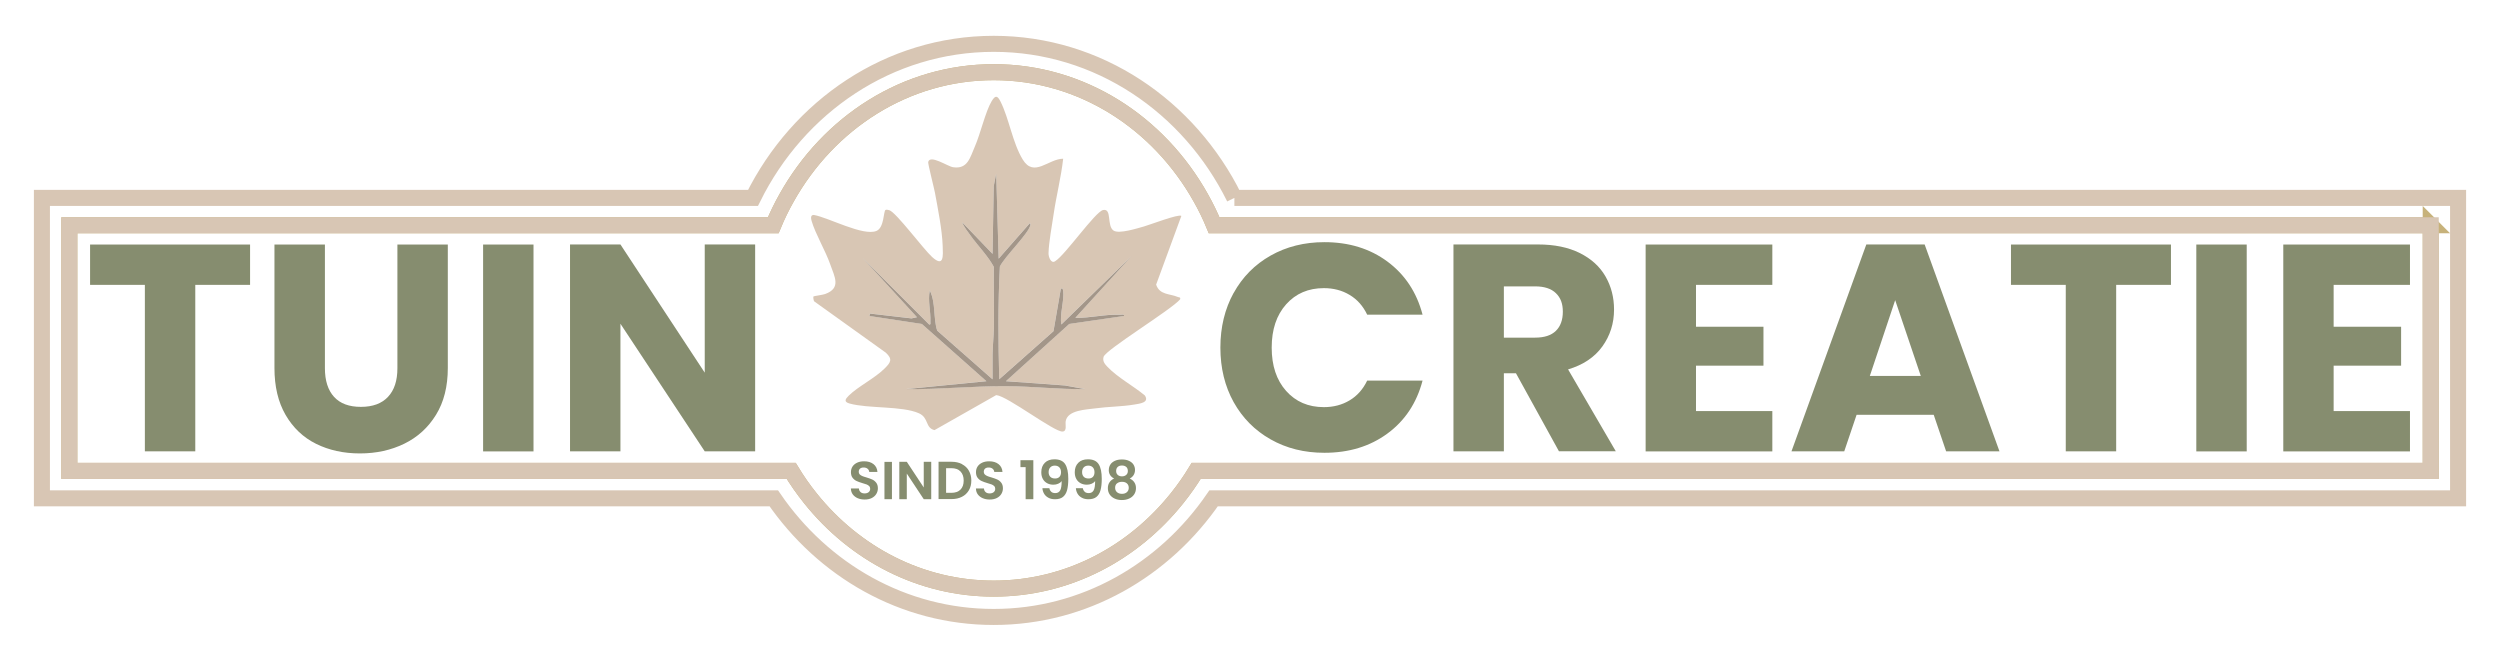
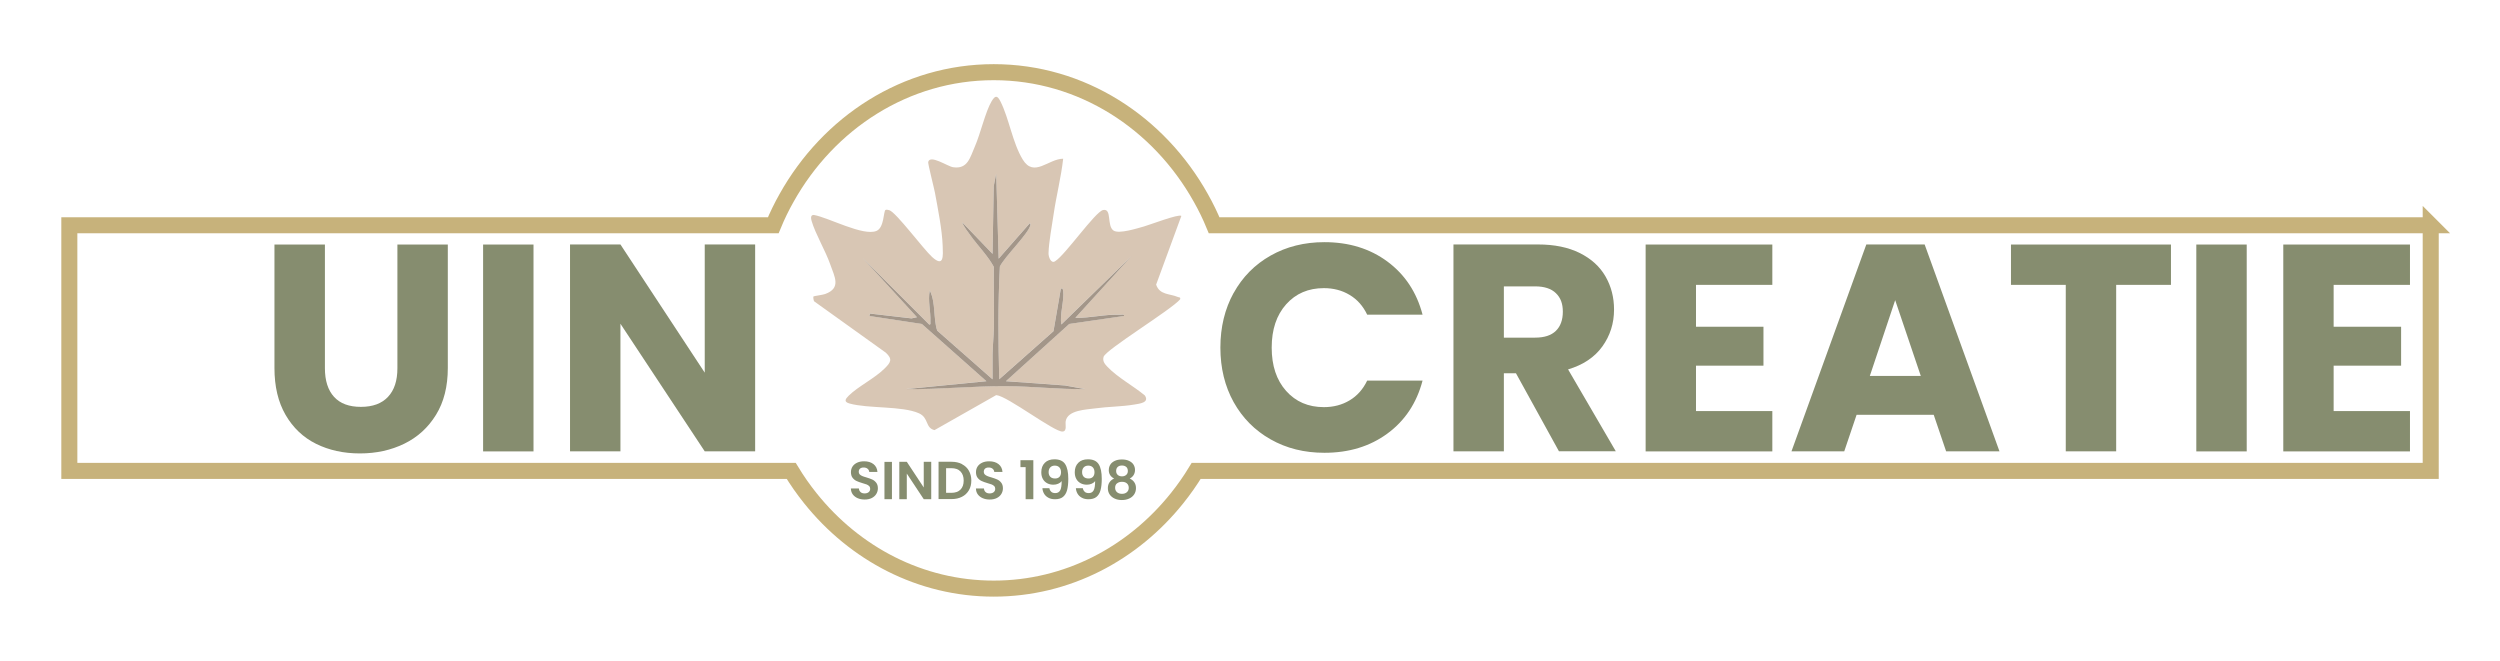
<svg xmlns="http://www.w3.org/2000/svg" id="Laag_1" viewBox="0 0 467.66 123.62">
  <g>
-     <path d="M46.78,45.74v7.55s-10.25,0-10.25,0v31.14s-9.43,0-9.43,0v-31.14s-10.25,0-10.25,0v-7.55s29.93,0,29.93,0Z" fill="#868d6f" />
    <path d="M60.78,45.74v23.15c0,2.31.57,4.1,1.71,5.35,1.14,1.25,2.81,1.87,5.02,1.87s3.9-.62,5.07-1.87c1.18-1.25,1.76-3.03,1.76-5.35v-23.15s9.43,0,9.43,0v23.1c0,3.46-.74,6.38-2.21,8.76-1.47,2.39-3.45,4.19-5.93,5.4-2.48,1.21-5.25,1.82-8.3,1.82s-5.78-.6-8.19-1.79c-2.41-1.19-4.31-3-5.71-5.4-1.4-2.41-2.09-5.34-2.09-8.79v-23.1s9.43,0,9.43,0Z" fill="#868d6f" />
    <path d="M99.8,45.74v38.7s-9.43,0-9.43,0v-38.7s9.43,0,9.43,0Z" fill="#868d6f" />
    <path d="M141.26,84.43h-9.43s-15.77-23.87-15.77-23.87v23.87s-9.43,0-9.43,0v-38.7s9.43,0,9.43,0l15.77,23.98v-23.98s9.43,0,9.43,0v38.7Z" fill="#868d6f" />
    <path d="M230.77,54.81c1.65-2.99,3.96-5.33,6.92-7,2.96-1.67,6.31-2.51,10.06-2.51,4.59,0,8.53,1.21,11.8,3.64,3.27,2.43,5.46,5.73,6.56,9.92h-10.36c-.77-1.62-1.87-2.85-3.28-3.69-1.41-.85-3.02-1.27-4.82-1.27-2.9,0-5.26,1.01-7.06,3.03-1.8,2.02-2.7,4.72-2.7,8.1s.9,6.08,2.7,8.1c1.8,2.02,4.15,3.03,7.06,3.03,1.8,0,3.41-.42,4.82-1.27,1.41-.84,2.51-2.08,3.28-3.69h10.36c-1.1,4.19-3.29,7.49-6.56,9.89-3.27,2.41-7.2,3.61-11.8,3.61-3.75,0-7.1-.83-10.06-2.51-2.96-1.67-5.26-4-6.92-6.97-1.65-2.98-2.48-6.38-2.48-10.2,0-3.82.83-7.23,2.48-10.23Z" fill="#868d6f" />
    <path d="M291.63,84.43l-8.05-14.61h-2.26s0,14.61,0,14.61h-9.43s0-38.7,0-38.7h15.82c3.05,0,5.65.53,7.8,1.6,2.15,1.07,3.76,2.53,4.82,4.38,1.07,1.86,1.6,3.92,1.6,6.2,0,2.57-.73,4.87-2.18,6.89-1.45,2.02-3.59,3.46-6.42,4.3l8.93,15.32h-10.64ZM281.32,63.16h5.84c1.73,0,3.02-.42,3.89-1.27.86-.84,1.3-2.04,1.3-3.58s-.43-2.63-1.3-3.47c-.86-.84-2.16-1.27-3.89-1.27h-5.84s0,9.59,0,9.59Z" fill="#868d6f" />
    <path d="M317.26,53.29v7.83s12.62,0,12.62,0v7.28s-12.62,0-12.62,0v8.49s14.28,0,14.28,0v7.55s-23.7,0-23.7,0v-38.7s23.7,0,23.7,0v7.55s-14.28,0-14.28,0Z" fill="#868d6f" />
    <path d="M361.74,77.6h-14.44s-2.31,6.83-2.31,6.83h-9.87s14-38.7,14-38.7h10.91s14,38.7,14,38.7h-9.98s-2.32-6.83-2.32-6.83ZM359.31,70.32l-4.79-14.17-4.74,14.17h9.54Z" fill="#868d6f" />
    <path d="M406.11,45.74v7.55s-10.25,0-10.25,0v31.14s-9.43,0-9.43,0v-31.14s-10.25,0-10.25,0v-7.55s29.93,0,29.93,0Z" fill="#868d6f" />
    <path d="M420.28,45.74v38.7s-9.43,0-9.43,0v-38.7s9.43,0,9.43,0Z" fill="#868d6f" />
    <path d="M436.54,53.29v7.83s12.62,0,12.62,0v7.28s-12.62,0-12.62,0v8.49s14.28,0,14.28,0v7.55s-23.7,0-23.7,0v-38.7s23.7,0,23.7,0v7.55s-14.28,0-14.28,0Z" fill="#868d6f" />
  </g>
  <g>
    <path d="M186.25,73.97s0,0,0,0l-11.44,6.49c-1.77-.43-1.03-2.31-2.91-3.15-3.15-1.41-9.46-.84-12.99-1.83-1.1-.31-.8-.82-.14-1.47,1.75-1.73,4.85-3.22,6.74-5.11,1.11-1.11,1.51-1.71.19-2.93l-13.41-9.61c-.12-.19-.19-.83-.12-.91.08-.08,1.68-.27,2.18-.45,3.07-1.11,1.76-3.24.96-5.54-.91-2.61-2.79-5.71-3.49-8.14-.12-.43-.25-1.13.42-1.11,2.73.47,9.26,4.04,11.73,2.98,1.44-.62,1.28-3.64,1.67-3.91.14-.1.53-.02.72.04,1.25.37,6.4,7.31,8,8.75,2.25,2.04,2.05-.24,1.98-2.09-.11-3.05-.89-6.89-1.45-9.95-.16-.87-1.33-5.42-1.26-5.72.35-1.46,3.59.8,4.65.97,2.75.42,3.18-1.82,4.08-3.87,1.05-2.39,1.98-6.54,3.14-8.48.68-1.13,1.07-1.1,1.65.05,1.61,3.17,2.25,7.73,4.17,10.87,2.11,3.44,4.79-.15,7.56-.16-.39,3.5-1.28,6.92-1.79,10.4-.31,2.1-.9,5.26-.95,7.27-.02.73.5,2.07,1.27,1.48,1.86-1.15,7.48-9.24,8.93-9.55,1.73-.36.64,2.98,1.98,3.85,1.02.66,4.39-.42,5.65-.77.99-.27,6.57-2.41,7.02-1.98l-4.72,12.85c.65,1.97,2.57,1.67,4.04,2.31.28.12.55,0,.45.44-1.6,1.92-13.92,9.42-14.32,10.76-.24.81.23,1.36.75,1.9,1.93,2.01,4.83,3.54,6.97,5.33.91,1.36-1.02,1.53-1.98,1.7-2.37.4-4.88.38-7.26.71-1.74.24-5.21.31-5.57,2.4-.11.63.31,1.87-.58,1.94-1.53.12-10.26-6.59-12.36-6.81,0,0-.09,0-.16.03ZM186.81,48.39l-.46-15.95-.46,2.38-.22,12.66-5.69-5.92c.33.9,1.07,1.79,1.64,2.58,1.4,1.93,3.13,3.65,4.28,5.75-.03,3.8.08,7.6.02,11.39-.02,1.6-.22,3.39-.25,4.99s.04,3.12,0,4.68l-10.36-9.12c-.75-2.34-.24-5.19-1.38-7.51-.39,1.94.21,3.85.11,5.81-.01.26.15.63-.23.56l-12.53-12.53,10.25,11.17-1.02.22-7.76-.9-.11.45,9.8,1.49,12.08,10.71-15.04,1.48c6.28.07,12.52-.6,18.8-.55,4.91.03,9.8.62,14.7.55l-3.76-.68-11.05-.8,11.85-10.71,10.25-1.49c.05-.4-.52-.21-.79-.23-2.81-.12-5.56.64-8.32.57l10.48-11.51-13.1,12.76c-.35-1.84.59-4.5.34-6.27-.04-.31-.15-.71-.45-.34l-1.36,7.87-10.15,8.99c-.18-7.01-.25-14.07.12-21.08.84-1.81,5.37-6.16,5.7-7.75.03-.13.06-.38-.12-.34l-5.81,6.61Z" fill="#d8c6b4" />
    <path d="M186.81,48.39l5.81-6.61c.17-.03.14.22.12.34-.33,1.59-4.86,5.94-5.7,7.75-.37,7.01-.3,14.06-.12,21.08l10.15-8.99,1.36-7.87c.3-.37.41.03.45.34.24,1.77-.69,4.43-.34,6.27l13.1-12.76-10.48,11.51c2.76.07,5.51-.69,8.32-.57.28.01.85-.17.79.23l-10.25,1.49-11.85,10.71,11.05.8,3.76.68c-4.9.06-9.79-.52-14.7-.55-6.28-.04-12.52.63-18.8.55l15.04-1.48-12.08-10.71-9.8-1.49.11-.45,7.76.9,1.02-.22-10.25-11.17,12.53,12.53c.37.06.21-.31.23-.56.09-1.96-.51-3.87-.11-5.81,1.14,2.32.63,5.17,1.38,7.51l10.36,9.12c.03-1.56-.03-3.12,0-4.68s.22-3.39.25-4.99c.06-3.8-.05-7.6-.02-11.39-1.15-2.1-2.88-3.81-4.28-5.75-.57-.79-1.3-1.67-1.64-2.58l5.69,5.92.22-12.66.46-2.38.46,15.95Z" fill="#a39689" />
  </g>
  <path d="M454.7,42.14v45.95s-230.94,0-230.94,0c-1.09,1.8-2.29,3.51-3.59,5.13-8.28,10.34-20.56,16.89-34.28,16.89s-26.01-6.55-34.29-16.89c-1.3-1.62-2.5-3.33-3.59-5.13H12.97s0-45.95,0-45.95h131.68c.73-1.77,1.56-3.48,2.49-5.12,7.88-14.09,22.29-23.52,38.75-23.52s30.86,9.43,38.74,23.52c.93,1.64,1.76,3.35,2.49,5.12h227.58Z" fill="none" stroke="#c7b27b" stroke-miterlimit="10" stroke-width="3" />
-   <path d="M230.91,37.02c-8.47-17.13-25.46-28.82-45.02-28.82s-36.55,11.69-45.03,28.82H7.84s0,56.2,0,56.2h136.91c9.22,13.44,24.21,22.19,41.14,22.19,16.92,0,31.91-8.75,41.13-22.19h232.8s0-56.2,0-56.2h-228.91ZM454.7,88.09h-230.94c-1.09,1.8-2.29,3.51-3.59,5.13-8.28,10.34-20.56,16.89-34.28,16.89s-26.01-6.55-34.29-16.89c-1.3-1.62-2.5-3.33-3.59-5.13H12.97s0-45.95,0-45.95h131.68c.73-1.77,1.56-3.48,2.49-5.12,7.88-14.09,22.29-23.52,38.75-23.52s30.86,9.43,38.74,23.52c.93,1.64,1.76,3.35,2.49,5.12h227.58s0,45.95,0,45.95Z" fill="none" stroke="#d8c6b4" stroke-miterlimit="10" stroke-width="3" />
  <g>
    <path d="M160.45,93.2c-.39-.17-.7-.41-.93-.72s-.34-.68-.35-1.11h1.5c.02.29.12.51.31.68.18.17.44.25.75.25s.58-.08.77-.24c.19-.16.28-.36.28-.62,0-.21-.06-.38-.19-.51-.13-.13-.29-.24-.48-.31-.19-.08-.45-.16-.79-.25-.45-.13-.82-.27-1.1-.4s-.53-.33-.73-.59c-.2-.26-.31-.62-.31-1.05,0-.41.1-.77.31-1.08s.5-.54.87-.71.8-.25,1.28-.25c.72,0,1.3.17,1.75.52.45.35.7.84.75,1.47h-1.54c-.01-.24-.12-.44-.31-.6-.19-.16-.44-.23-.75-.23-.27,0-.49.07-.66.21-.16.14-.24.34-.24.61,0,.19.06.34.18.47.12.12.28.22.46.3.18.08.44.17.78.26.45.13.82.27,1.11.4.29.13.53.33.74.6.21.27.31.62.31,1.05,0,.37-.1.72-.29,1.04-.19.32-.48.58-.85.77-.37.19-.82.28-1.33.28-.49,0-.93-.08-1.31-.25Z" fill="#868d6f" />
    <path d="M166.85,86.4v6.98h-1.4v-6.98h1.4Z" fill="#868d6f" />
    <path d="M174.2,93.38h-1.4s-3.17-4.79-3.17-4.79v4.79h-1.4v-6.99h1.4s3.17,4.8,3.17,4.8v-4.8h1.4v6.99Z" fill="#868d6f" />
    <path d="M179.95,86.83c.56.29.99.69,1.29,1.22s.46,1.14.46,1.84-.15,1.31-.46,1.83-.73.93-1.29,1.21c-.56.29-1.2.43-1.94.43h-2.44v-6.98h2.44c.73,0,1.38.14,1.94.43ZM179.67,91.59c.4-.4.6-.96.6-1.69s-.2-1.29-.6-1.71c-.4-.41-.97-.61-1.7-.61h-.99s0,4.61,0,4.61h.99c.73,0,1.3-.2,1.7-.6Z" fill="#868d6f" />
    <path d="M183.84,93.2c-.39-.17-.7-.41-.93-.72s-.34-.68-.35-1.11h1.5c.02.29.12.51.31.68.18.17.44.25.75.25s.58-.08.77-.24c.19-.16.28-.36.28-.62,0-.21-.06-.38-.19-.51-.13-.13-.29-.24-.48-.31-.19-.08-.45-.16-.79-.25-.45-.13-.82-.27-1.1-.4s-.53-.33-.73-.59c-.2-.26-.31-.62-.31-1.05,0-.41.1-.77.31-1.08s.5-.54.87-.71.8-.25,1.28-.25c.72,0,1.3.17,1.75.52.45.35.7.84.75,1.47h-1.54c-.01-.24-.12-.44-.31-.6-.19-.16-.44-.23-.75-.23-.27,0-.49.07-.66.21-.16.14-.24.34-.24.61,0,.19.06.34.18.47.12.12.28.22.46.3.18.08.44.17.78.26.45.13.82.27,1.11.4.29.13.53.33.74.6.21.27.31.62.31,1.05,0,.37-.1.72-.29,1.04-.19.32-.48.58-.85.77-.37.19-.82.28-1.33.28-.49,0-.93-.08-1.31-.25Z" fill="#868d6f" />
    <path d="M190.89,87.38v-1.29h2.41v7.29h-1.44v-6s-.97,0-.97,0Z" fill="#868d6f" />
    <path d="M196.66,92.01c.19.16.44.23.76.23.41,0,.71-.17.9-.51.19-.34.28-.92.28-1.74-.15.21-.37.38-.65.5-.28.12-.57.18-.9.18-.43,0-.81-.09-1.15-.27-.34-.18-.62-.44-.81-.79-.2-.35-.3-.77-.3-1.27,0-.74.22-1.33.66-1.77.44-.44,1.04-.65,1.8-.65.95,0,1.62.3,2.01.91.39.61.58,1.52.58,2.74,0,.87-.08,1.58-.23,2.13-.15.55-.41.97-.77,1.26-.36.29-.86.43-1.48.43-.49,0-.91-.09-1.26-.29-.35-.19-.61-.44-.79-.75-.18-.31-.29-.65-.31-1.02h1.3c.05.29.18.52.37.67ZM198.18,89.21c.2-.21.3-.5.3-.86,0-.39-.1-.7-.31-.92s-.5-.33-.85-.33-.65.11-.85.33c-.21.22-.31.52-.31.89s.1.64.3.86c.2.22.51.33.92.33.35,0,.62-.11.82-.32Z" fill="#868d6f" />
    <path d="M202.92,92.01c.19.16.44.23.76.23.41,0,.71-.17.9-.51.19-.34.28-.92.28-1.74-.15.21-.37.38-.65.5-.28.12-.57.18-.9.18-.43,0-.81-.09-1.15-.27-.34-.18-.62-.44-.81-.79-.2-.35-.3-.77-.3-1.27,0-.74.22-1.33.66-1.77.44-.44,1.04-.65,1.8-.65.95,0,1.62.3,2.01.91.39.61.58,1.52.58,2.74,0,.87-.08,1.58-.23,2.13-.15.55-.41.97-.77,1.26-.36.29-.86.43-1.48.43-.49,0-.91-.09-1.26-.29-.35-.19-.61-.44-.79-.75-.18-.31-.29-.65-.31-1.02h1.3c.05.29.18.52.37.67ZM204.44,89.21c.2-.21.3-.5.3-.86,0-.39-.1-.7-.31-.92s-.5-.33-.85-.33-.65.11-.85.33c-.21.22-.31.52-.31.89s.1.64.3.86c.2.22.51.33.92.33.35,0,.62-.11.82-.32Z" fill="#868d6f" />
    <path d="M207.42,87.91c0-.36.09-.69.27-.98.18-.3.46-.53.83-.71s.82-.27,1.35-.27.98.09,1.35.27.65.41.83.71c.18.3.27.63.27.98s-.09.69-.27.97c-.18.28-.42.49-.72.64.37.16.65.39.86.7s.31.67.31,1.09c0,.45-.12.85-.35,1.19-.23.34-.54.59-.94.77s-.85.27-1.35.27-.95-.09-1.34-.27c-.4-.18-.71-.44-.94-.77-.23-.34-.34-.73-.34-1.19,0-.42.1-.79.31-1.09.21-.31.49-.54.86-.7-.67-.35-1-.88-1-1.61ZM208.95,90.42c-.24.19-.35.47-.35.83,0,.33.11.6.34.81s.54.32.94.32.7-.11.93-.32c.23-.21.34-.48.34-.81,0-.35-.12-.63-.35-.83s-.54-.29-.92-.29-.69.1-.92.29ZM210.68,87.35c-.2-.18-.47-.27-.81-.27s-.6.09-.79.27c-.2.18-.29.44-.29.77,0,.3.1.54.3.72.2.18.47.27.79.27s.58-.09.79-.27.31-.43.31-.73c0-.33-.1-.58-.29-.76Z" fill="#868d6f" />
  </g>
</svg>